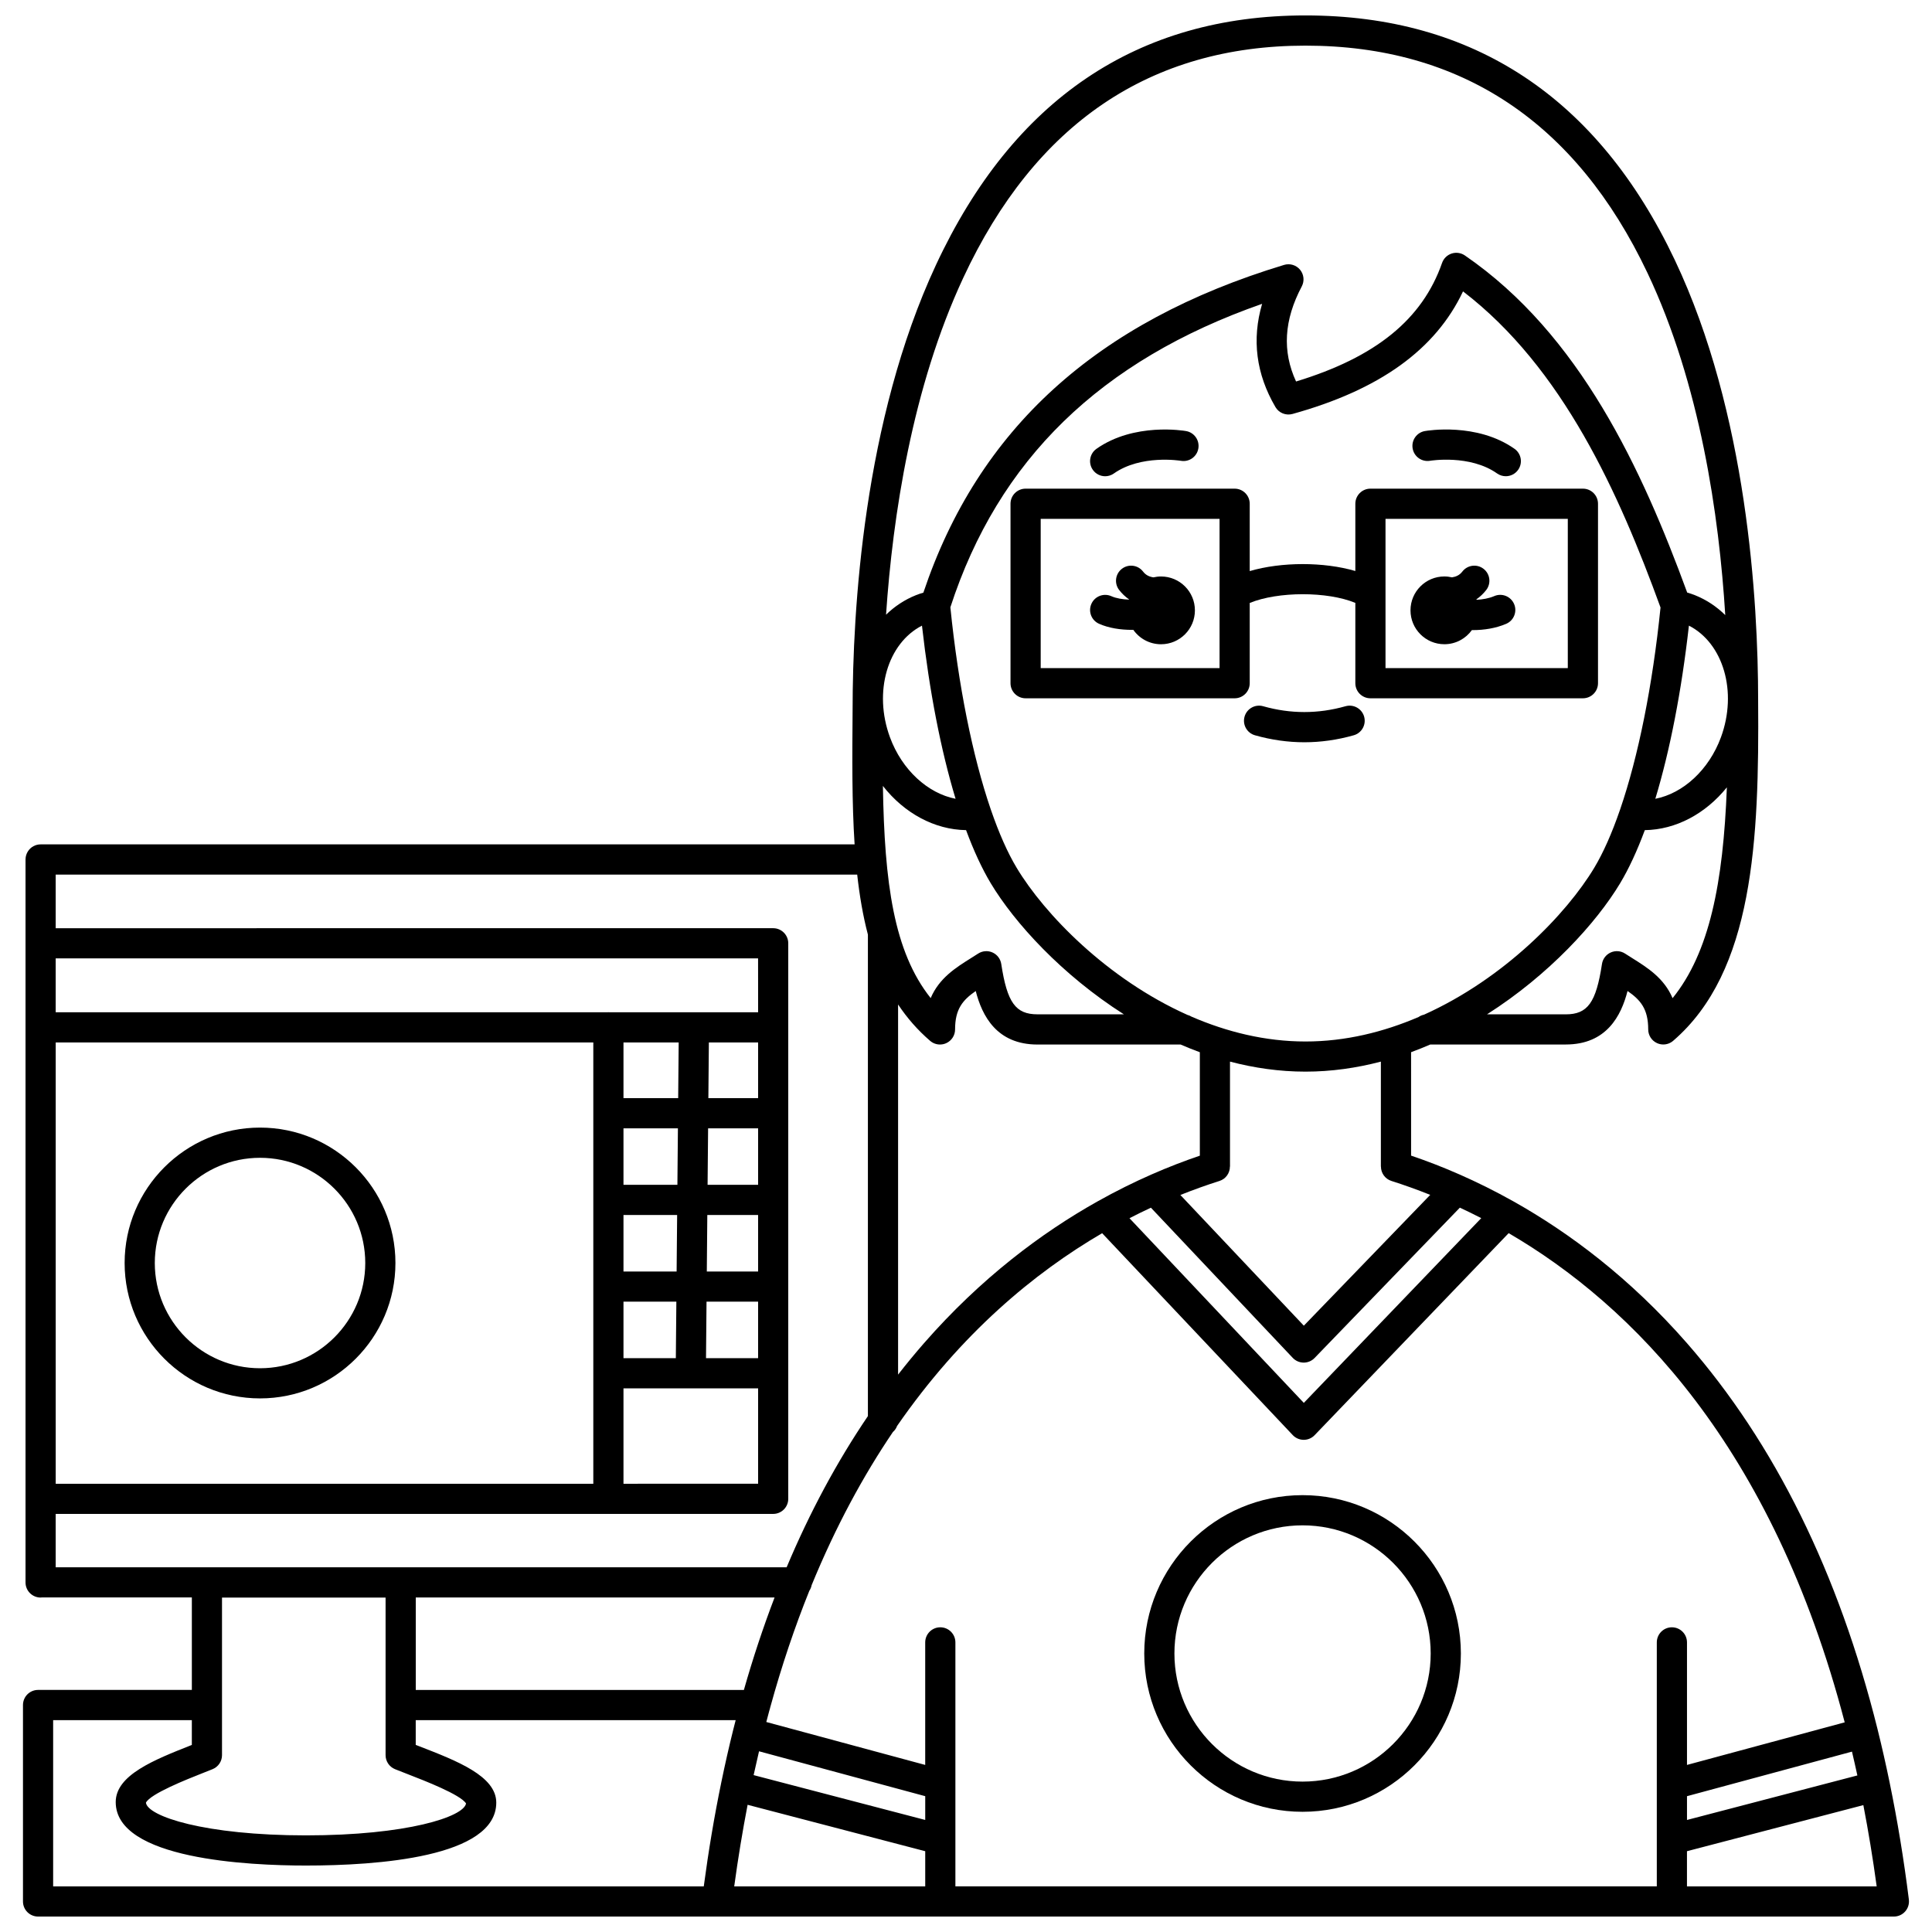
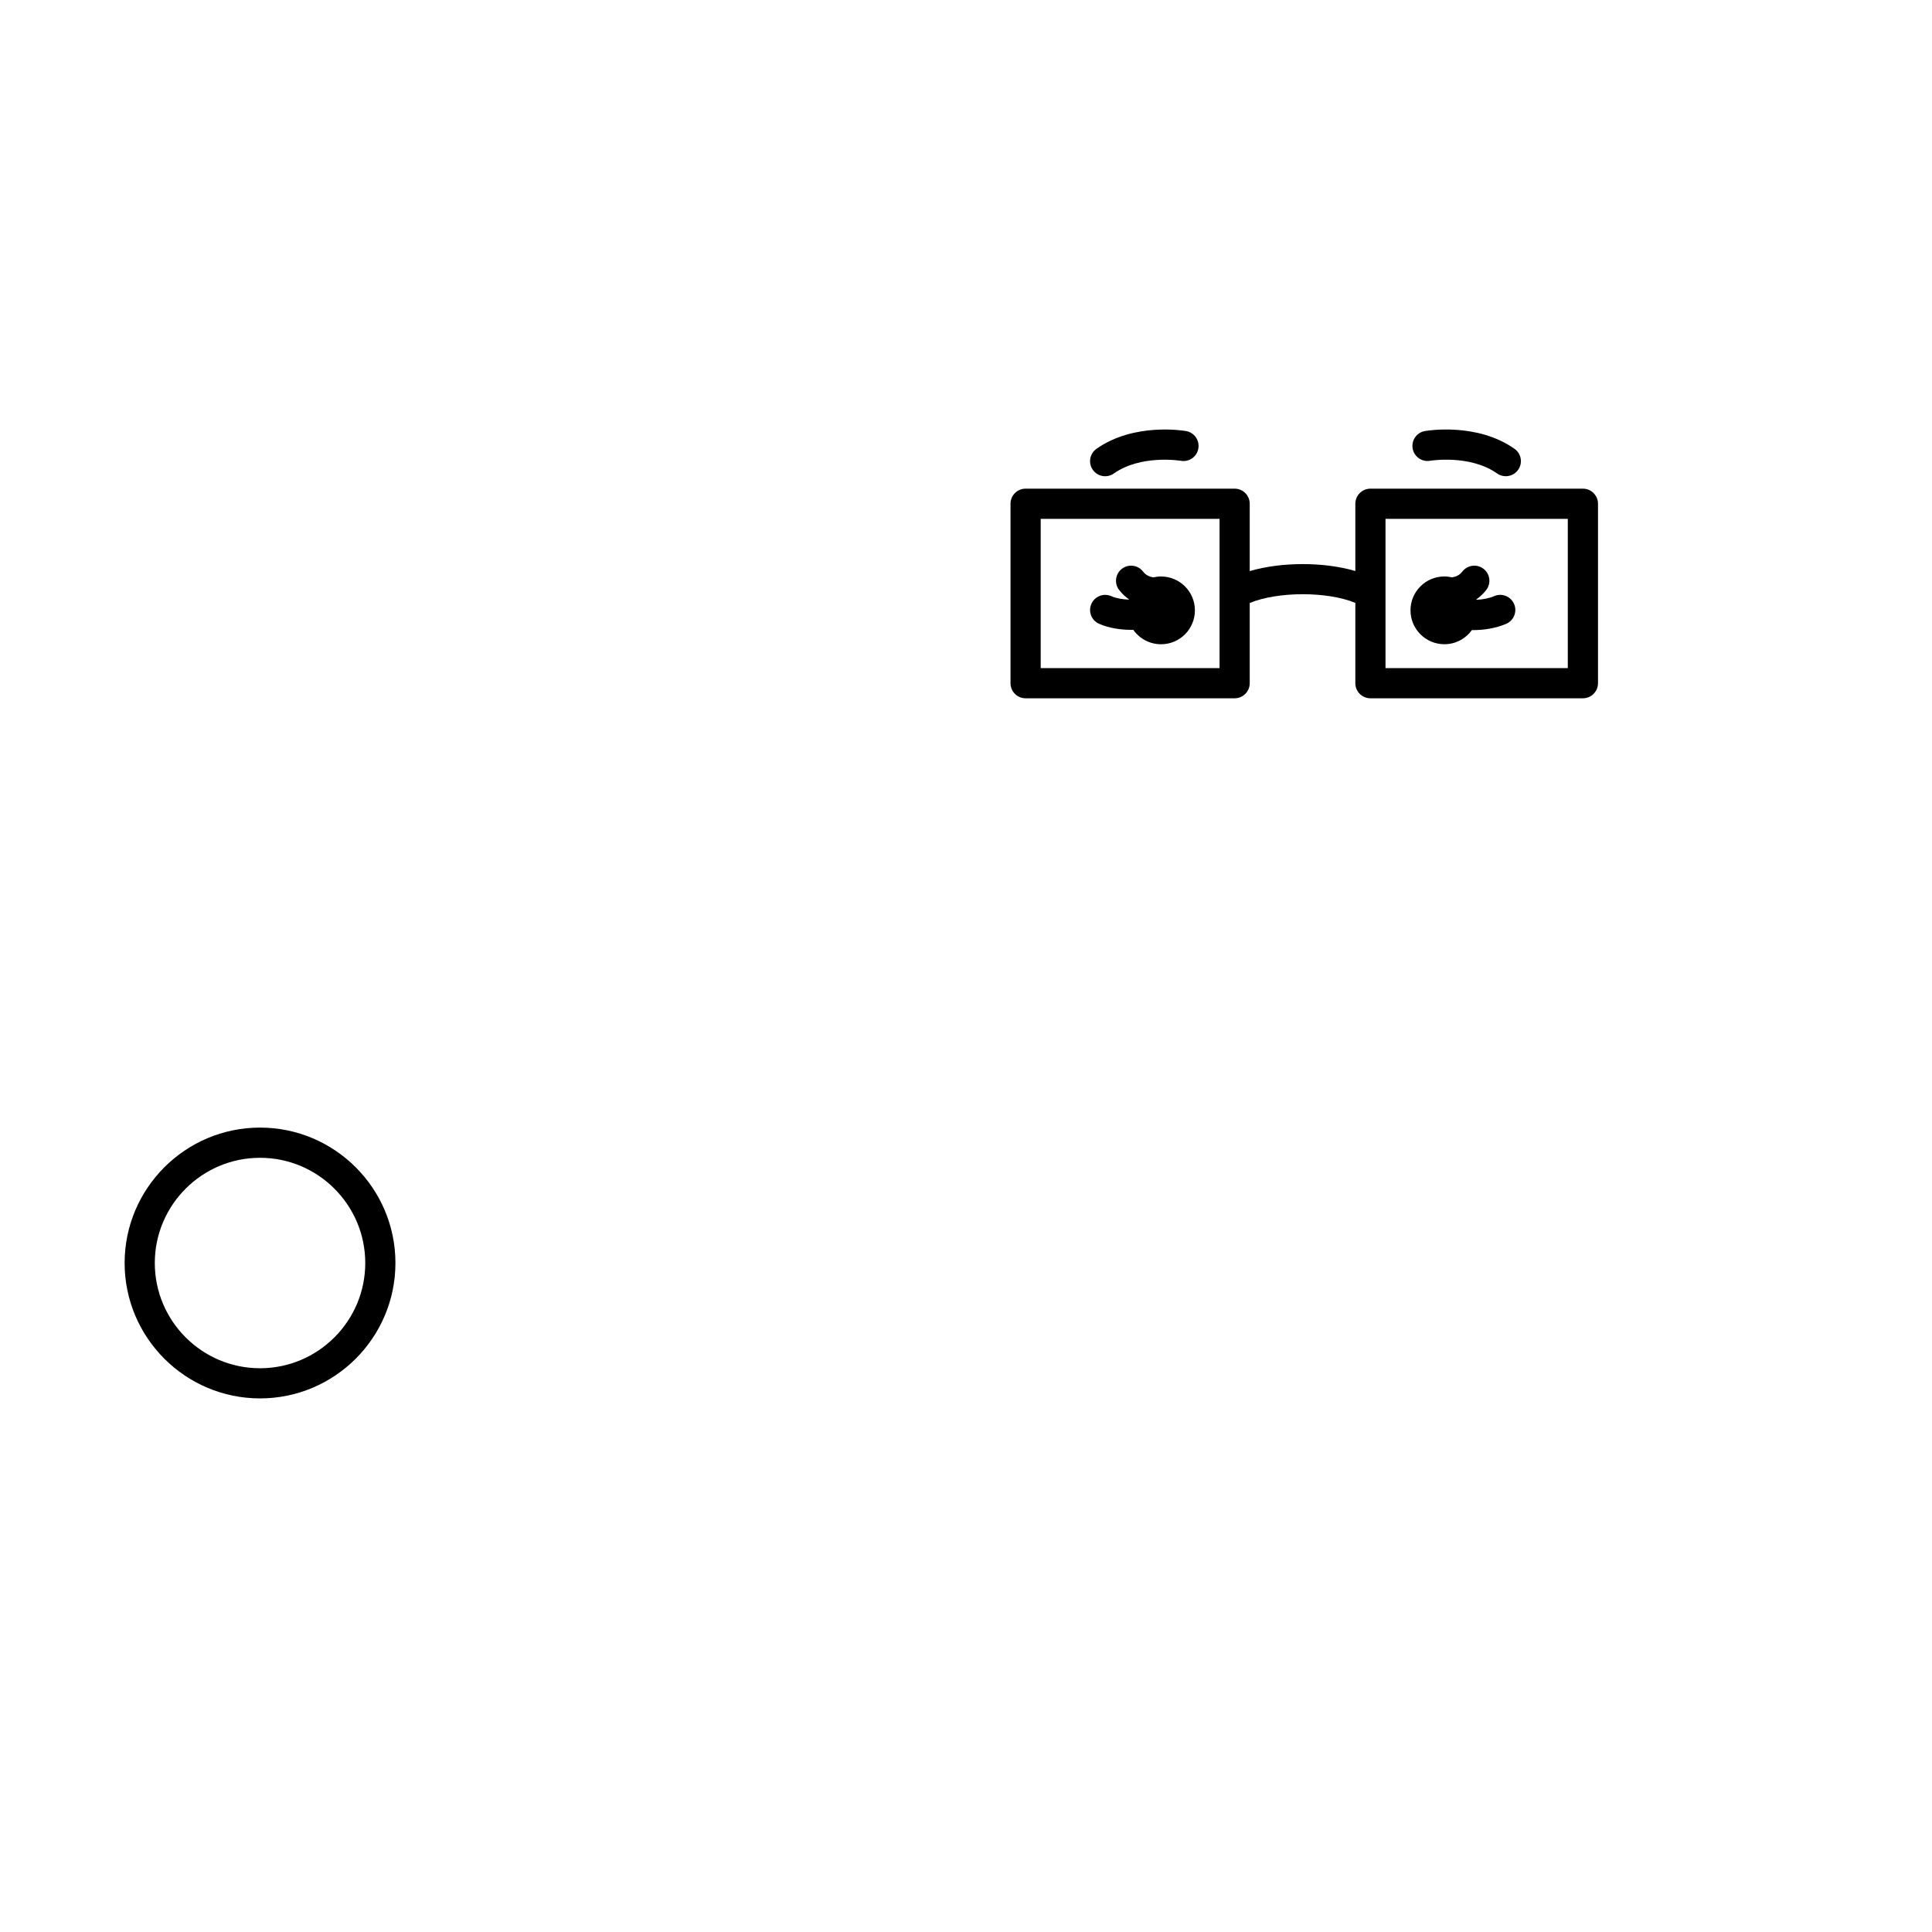
<svg xmlns="http://www.w3.org/2000/svg" width="800px" height="800px" version="1.1" viewBox="144 144 512 512">
  <defs>
    <clipPath id="a">
      <path d="m150 148.09h500v503.81h-500z" />
    </clipPath>
  </defs>
  <path d="m436.88 270.21c0.797 0 1.598-0.234 2.301-0.73 7.195-5.07 17.586-3.394 17.766-3.363 2.18 0.387 4.242-1.074 4.625-3.246 0.383-2.176-1.07-4.25-3.242-4.633-0.559-0.098-13.773-2.328-23.754 4.703-1.805 1.273-2.238 3.766-0.965 5.57 0.777 1.109 2.016 1.699 3.269 1.699z" />
  <path d="m522.98 266.11c0.105-0.02 10.547-1.727 17.77 3.363 0.699 0.492 1.504 0.73 2.301 0.73 1.258 0 2.492-0.59 3.273-1.695 1.273-1.805 0.84-4.301-0.965-5.57-9.98-7.031-23.195-4.805-23.754-4.703-2.172 0.383-3.617 2.449-3.238 4.621 0.375 2.168 2.441 3.621 4.613 3.254z" />
  <g clip-path="url(#a)">
-     <path d="m649.87 647.41c-1.336-10.68-3.035-20.984-5.078-30.918-0.008-0.027-0.008-0.059-0.012-0.086-0.004-0.008-0.008-0.016-0.008-0.023-0.988-4.793-2.055-9.504-3.203-14.121-0.004-0.012-0.004-0.02-0.004-0.031-0.004-0.008-0.008-0.016-0.008-0.023-10.328-41.387-27.23-75.664-50.488-102.25-15.125-17.289-31.168-29.242-45.871-37.512-0.02-0.012-0.043-0.023-0.062-0.035-9.906-5.562-19.195-9.453-27.18-12.16l-0.004-27.41c1.723-0.629 3.418-1.316 5.094-2.039h35.902c10.801 0 14.68-7.609 16.367-14.18 3.469 2.402 5.477 4.781 5.477 10.18 0 1.562 0.91 2.981 2.332 3.633 0.535 0.246 1.102 0.363 1.668 0.363 0.941 0 1.871-0.332 2.609-0.969 21.316-18.348 22.816-53.145 22.523-90.223-0.004-26.207-2.875-76.188-22.082-116.7-20.395-43.008-53.328-64.816-97.891-64.816-44.527 0-77.469 22.25-97.914 66.129-19.219 41.25-22.09 91.633-22.09 117.96-0.102 12.555-0.191 24.527 0.531 35.59h-215.71c-1.383 0-2.602 0.703-3.32 1.77-0.434 0.641-0.684 1.41-0.684 2.238v191.59c0 2.207 1.789 4 4 4 0.098 0 0.188-0.023 0.281-0.027l39.797-0.004v24.512h-40.754c-2.207 0-4 1.789-4 4v52.059c0 2.207 1.789 4 4 4h491.81c1.148 0 2.238-0.492 2.996-1.352 0.762-0.863 1.113-2.008 0.973-3.144zm-58.801-27.402 43.723-11.809c0.488 2.078 0.969 4.176 1.43 6.312l-45.152 11.797zm41.793-19.57-41.793 11.285v-32.473c0-2.207-1.789-4-4-4-2.207 0-4 1.789-4 4v64.656h-185.88v-64.656c0-2.207-1.789-4-4-4-2.207 0-4 1.789-4 4v32.473l-42.113-11.375c0.27-1.035 0.543-2.062 0.82-3.082 0.09-0.234 0.16-0.477 0.203-0.73 3.066-11.156 6.555-21.461 10.387-30.973 0.297-0.441 0.5-0.945 0.605-1.484 6.391-15.57 13.695-29 21.535-40.578 0.492-0.434 0.879-0.98 1.109-1.609 17.004-24.57 36.395-40.613 54.344-51.082l50.512 53.504c0.75 0.797 1.797 1.25 2.891 1.254h0.02c1.09 0 2.129-0.441 2.883-1.23l51.426-53.543c32.566 18.992 69.898 56.324 89.051 129.64zm-287.71 7.672 44.043 11.895v6.301l-45.477-11.883c0.465-2.133 0.945-4.231 1.434-6.312zm136.85-356.24c0.914 1.566 2.769 2.32 4.519 1.836 23.062-6.391 37.91-17.047 45.195-32.488 26.465 20.293 41.312 53.484 52.34 83.773-2.106 20.742-5.894 39.461-10.672 53.426-0.043 0.109-0.082 0.219-0.117 0.332-2.09 6.051-4.363 11.203-6.769 15.215-7.34 12.234-23.91 29.395-45.125 38.938-0.527 0.109-1.016 0.324-1.445 0.621-9.266 3.977-19.375 6.484-29.969 6.484-10.672 0-20.855-2.547-30.176-6.574-0.336-0.211-0.703-0.367-1.094-0.469-21.281-9.527-37.914-26.738-45.27-38.996-2.406-4.012-4.68-9.164-6.769-15.215-0.031-0.109-0.07-0.219-0.113-0.324-4.781-13.977-8.574-32.719-10.68-53.488 12.688-39.055 39.758-65.438 82.617-80.422-2.766 9.43-1.59 18.602 3.527 27.352zm109.58 57.93c9.102 4.652 12.922 17.512 8.492 29.57-3.188 8.672-10.043 14.891-17.395 16.32 3.871-12.789 6.938-28.477 8.902-45.891zm-203.25 0c1.965 17.414 5.031 33.098 8.906 45.887-7.356-1.434-14.207-7.644-17.395-16.316-4.434-12.059-0.609-24.918 8.488-29.57zm11.688 54.195c2.023 5.457 4.211 10.195 6.539 14.074 6.289 10.484 18.871 24.297 35.281 34.738h-22.898c-5.801 0-8.043-3.117-9.598-13.34-0.203-1.344-1.074-2.492-2.312-3.047-1.238-0.559-2.676-0.445-3.816 0.293-0.625 0.406-1.25 0.797-1.867 1.184-4.031 2.527-8.445 5.289-10.707 10.609-9.812-12.309-12.242-30.586-12.664-56.219 5.664 7.223 13.676 11.59 22.043 11.707zm-9.523 55.844c0.738 0.637 1.668 0.969 2.609 0.969 0.562 0 1.133-0.117 1.668-0.363 1.422-0.652 2.332-2.07 2.332-3.633 0-5.394 2.008-7.773 5.473-10.18 1.684 6.57 5.562 14.18 16.367 14.18h37.93c1.676 0.723 3.371 1.41 5.094 2.039v27.414c-7.981 2.707-17.258 6.586-27.148 12.141-0.02 0.012-0.043 0.023-0.066 0.035-14.707 8.266-30.762 20.227-45.898 37.527-2.352 2.691-4.633 5.469-6.856 8.316v-98.09c2.352 3.539 5.156 6.766 8.496 9.645zm146.05 46.98-47.023 48.957-46.199-48.938c1.918-0.988 3.812-1.918 5.68-2.785l37.586 39.797c0.75 0.793 1.793 1.246 2.887 1.254h0.023c1.082 0 2.121-0.441 2.875-1.219l38.5-39.844c1.863 0.863 3.754 1.789 5.672 2.777zm-26.582-13.668c0 1.695 1.07 3.269 2.769 3.809 3.254 1.035 6.699 2.254 10.293 3.691l-33.496 34.668-32.719-34.637c3.617-1.445 7.086-2.676 10.359-3.715 1.703-0.539 2.769-2.113 2.769-3.809l0.023-0.008v-27.812c6.422 1.684 13.109 2.656 19.992 2.656 6.883 0 13.57-0.973 19.992-2.656v27.812zm77.289-44.625c-2.262-5.332-6.68-8.098-10.719-10.629-0.617-0.387-1.242-0.777-1.867-1.184-1.141-0.742-2.578-0.852-3.816-0.293-1.238 0.559-2.109 1.703-2.312 3.047-1.555 10.227-3.797 13.344-9.598 13.344h-20.871c16.414-10.441 28.992-24.254 35.281-34.738 2.328-3.879 4.519-8.621 6.543-14.078 8.227-0.117 16.098-4.34 21.746-11.34-0.977 25.387-4.606 43.766-14.387 55.871zm-187.97-190.92c19.016-40.816 49.52-61.512 90.664-61.512 41.203 0 71.707 20.27 90.656 60.25 13.965 29.461 18.98 64.332 20.609 90.664-2.289-2.254-4.984-4.062-8.039-5.281-0.652-0.258-1.332-0.488-2.047-0.691-11.973-32.656-28.434-68.414-58.922-89.34-1.027-0.703-2.324-0.891-3.508-0.504-1.184 0.391-2.121 1.305-2.531 2.481-5.227 14.957-17.559 24.996-38.695 31.426-3.703-8.023-3.199-16.297 1.512-25.195 0.754-1.426 0.578-3.168-0.445-4.414-1.027-1.246-2.699-1.754-4.246-1.285-49.75 15.07-81.043 43.5-95.586 86.852-0.688 0.195-1.34 0.418-1.965 0.668-3.008 1.199-5.664 2.973-7.93 5.176 1.785-26.23 6.922-60.211 20.473-89.293zm-25.281 174.04v127.63c-8.227 12.141-15.414 25.504-21.535 40.07h-193.71v-14.145h190.14c2.207 0 4-1.789 4-4v-147.22c0-2.207-1.789-4-4-4l-190.14 0.004v-14.207h212.41c0.621 5.582 1.523 10.891 2.828 15.867zm-50.145 28.613-0.133 14.762-14.496-0.004v-14.758zm21.051 0v14.762h-13.184l0.133-14.762zm-35.68 83.668v-14.973h14.012l-0.137 14.973zm0-37.941h14.219l-0.137 14.973h-14.082zm22.215 0h13.461v14.973h-13.594zm0.074-7.996 0.137-14.973h13.254v14.973zm-8 0h-14.289v-14.973h14.426zm7.719 30.965h13.668v14.973h-13.805zm-30.004 48.254h-142.47v-116.95h142.47zm7.996-25.285h17.805 0.035 17.84v25.281l-35.68 0.004zm35.68-99.664h-39.52c-0.055-0.004-0.102-0.016-0.156-0.016-0.055 0-0.102 0.016-0.156 0.016h-146.32v-14.277h186.14zm4.359 155.09c-3 7.848-5.715 16.02-8.133 24.512h-86.953v-24.512zm-148.93 45.496c1.508-0.609 2.496-2.078 2.496-3.707v-41.762h43.348v41.762c0 1.629 0.988 3.094 2.496 3.707 1.102 0.445 2.32 0.918 3.609 1.418 4.16 1.613 13.781 5.34 15.219 7.672-0.602 3.535-15.648 8.457-42.414 8.457-26.93 0-41.996-5.07-42.422-8.668 1.215-2.367 10.832-6.168 14.977-7.809 0.941-0.371 1.844-0.727 2.691-1.07zm-42.254-12.988h36.754v6.57c-0.043 0.02-0.086 0.035-0.129 0.051-9.852 3.894-20.043 7.922-20.043 15.09 0 15.184 35.266 16.82 50.426 16.82 18.832 0 50.426-2.168 50.426-16.676 0-7.023-10.344-11.031-20.344-14.91-0.336-0.133-0.672-0.262-1-0.387v-6.562h84.789c-0.195 0.754-0.391 1.512-0.578 2.273-0.004 0.008-0.008 0.016-0.012 0.027-0.004 0.012-0.004 0.023-0.008 0.039-1.152 4.617-2.219 9.324-3.207 14.117-0.004 0.008-0.008 0.016-0.008 0.023-0.008 0.027-0.008 0.055-0.012 0.082-1.828 8.867-3.371 18.039-4.633 27.504h-172.42zm184.04 22.43 47.07 12.301v9.332h-50.621c1.02-7.504 2.215-14.699 3.551-21.633zm248.94 21.633v-9.332l46.742-12.215c1.332 6.906 2.519 14.074 3.535 21.547z" />
-   </g>
+     </g>
  <path d="m212.91 514.59c19.785 0 35.883-16.098 35.883-35.883 0-19.785-16.098-35.883-35.883-35.883-19.785 0-35.883 16.098-35.883 35.883 0 19.789 16.098 35.883 35.883 35.883zm0-63.762c15.375 0 27.887 12.508 27.887 27.883s-12.508 27.887-27.887 27.887c-15.375 0-27.887-12.508-27.887-27.887 0-15.375 12.512-27.883 27.887-27.883z" />
-   <path d="m500.57 331.16c-7.254 2.055-14.559 2.055-21.812 0-2.129-0.605-4.336 0.633-4.938 2.758-0.602 2.125 0.633 4.336 2.758 4.938 4.336 1.227 8.738 1.852 13.086 1.852s8.746-0.621 13.086-1.852c2.125-0.602 3.359-2.812 2.758-4.938-0.602-2.125-2.812-3.363-4.938-2.758z" />
  <path d="m540 301.97c-1.453 0.621-3.098 0.902-4.695 0.98-0.012-0.039-0.027-0.078-0.043-0.117 0.973-0.684 1.852-1.5 2.617-2.492 1.344-1.754 1.016-4.262-0.734-5.606-1.754-1.344-4.262-1.016-5.606 0.734-0.742 0.965-1.703 1.379-2.742 1.535-0.648-0.148-1.324-0.238-2.019-0.238-4.961 0-8.98 4.019-8.98 8.98s4.019 8.98 8.98 8.98c3.008 0 5.66-1.484 7.293-3.75 0.082 0 0.16 0.008 0.242 0.008 2.941 0 6.059-0.473 8.84-1.664 2.027-0.867 2.973-3.219 2.102-5.25-0.875-2.031-3.223-2.973-5.254-2.102z" />
  <path d="m435.25 309.3c2.594 1.16 5.723 1.621 8.738 1.621 0.117 0 0.23-0.008 0.352-0.008 1.625 2.309 4.305 3.82 7.344 3.82 4.961 0 8.98-4.019 8.98-8.98s-4.019-8.98-8.98-8.98c-0.695 0-1.367 0.086-2.016 0.234-1.039-0.152-2.004-0.566-2.746-1.535-1.344-1.754-3.856-2.082-5.606-0.734-1.75 1.344-2.082 3.856-0.734 5.606 0.762 0.992 1.645 1.812 2.617 2.492-0.008 0.023-0.016 0.047-0.023 0.066-1.68-0.062-3.356-0.324-4.656-0.906-2.012-0.895-4.379 0.004-5.281 2.019-0.91 2.019-0.004 4.387 2.012 5.285z" />
  <path d="m475.19 277.5c0-2.207-1.789-4-4-4h-55.395c-2.207 0-4 1.789-4 4v47.555c0 2.207 1.789 4 4 4h55.395c2.207 0 4-1.789 4-4v-21.266c7.508-3.082 20.59-3.09 27.988-0.016v21.281c0 2.207 1.789 4 4 4h56.309c2.207 0 4-1.789 4-4v-47.555c0-2.207-1.789-4-4-4h-56.309c-2.207 0-4 1.789-4 4v17.824c-8.359-2.449-19.578-2.445-27.988 0.02zm35.984 3.996h48.309v39.559h-48.309zm-43.98 39.559h-47.398v-39.559h47.398z" />
-   <path d="m489.19 540.23c-23.133 0-41.953 18.82-41.953 41.957s18.82 41.957 41.953 41.957c23.137 0 41.957-18.82 41.957-41.957-0.004-23.137-18.824-41.957-41.957-41.957zm0 75.914c-18.723 0-33.957-15.234-33.957-33.957 0-18.727 15.234-33.957 33.957-33.957 18.727 0 33.957 15.234 33.957 33.957s-15.234 33.957-33.957 33.957z" />
</svg>